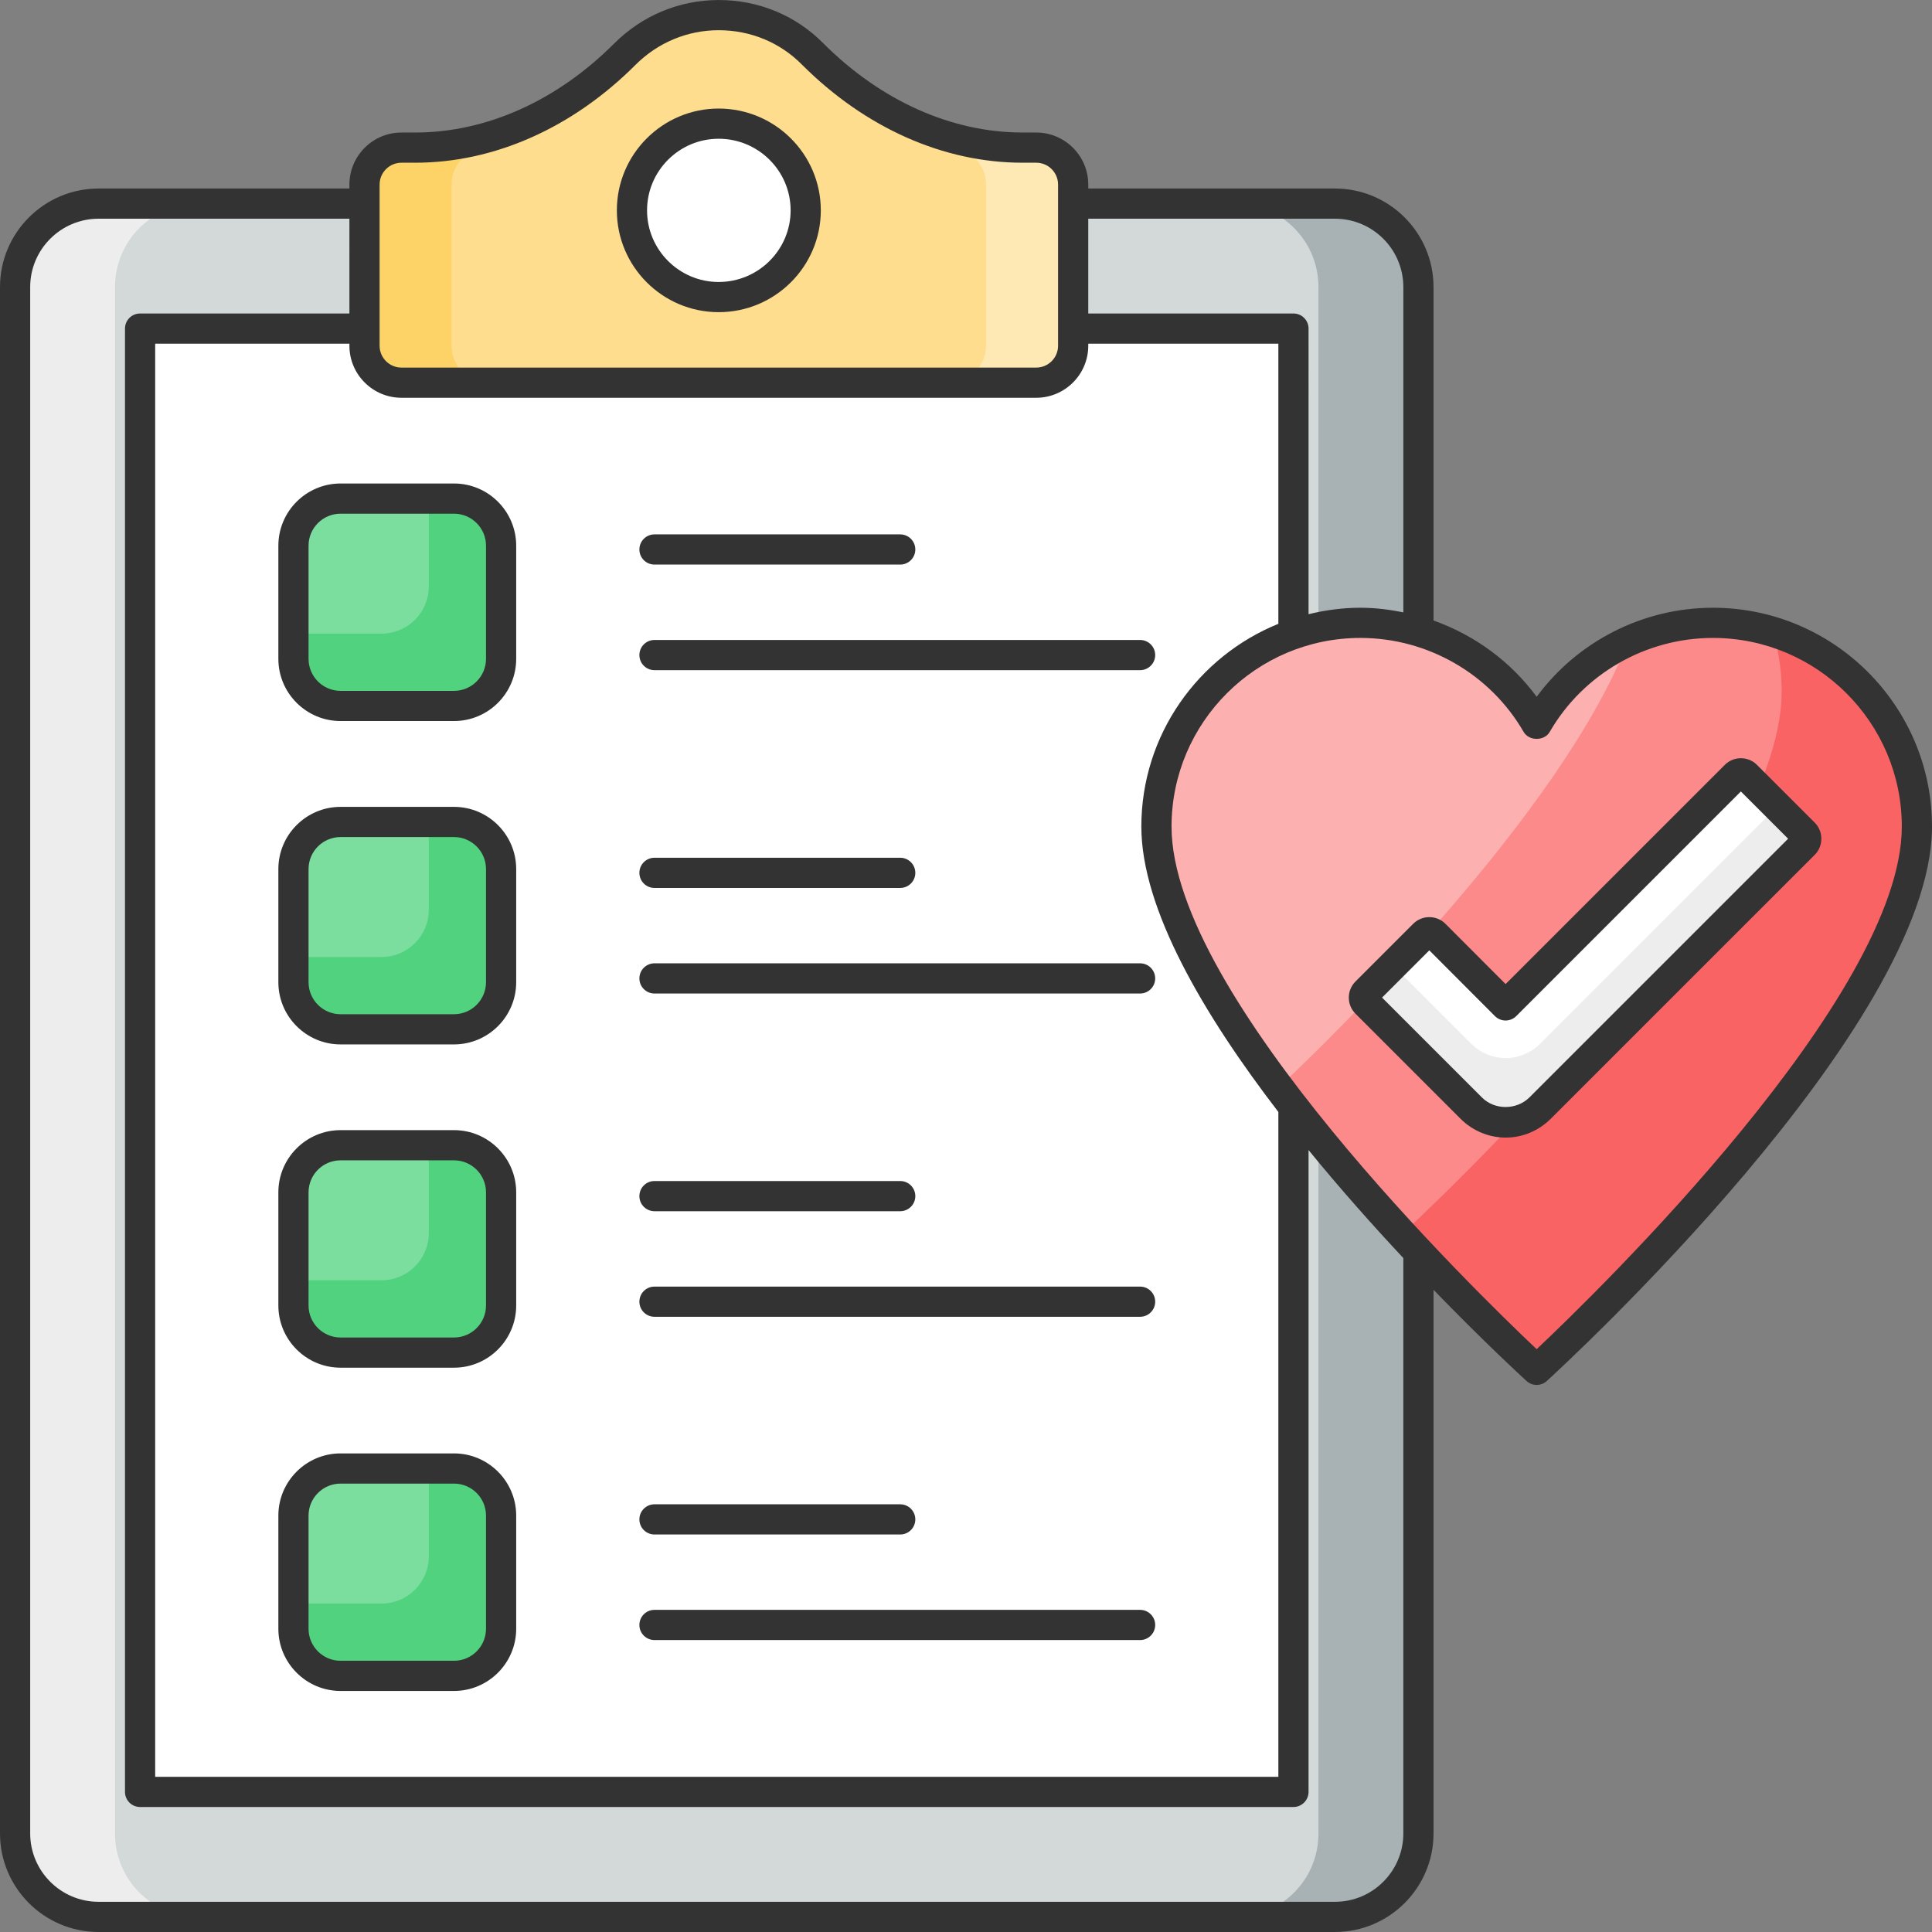
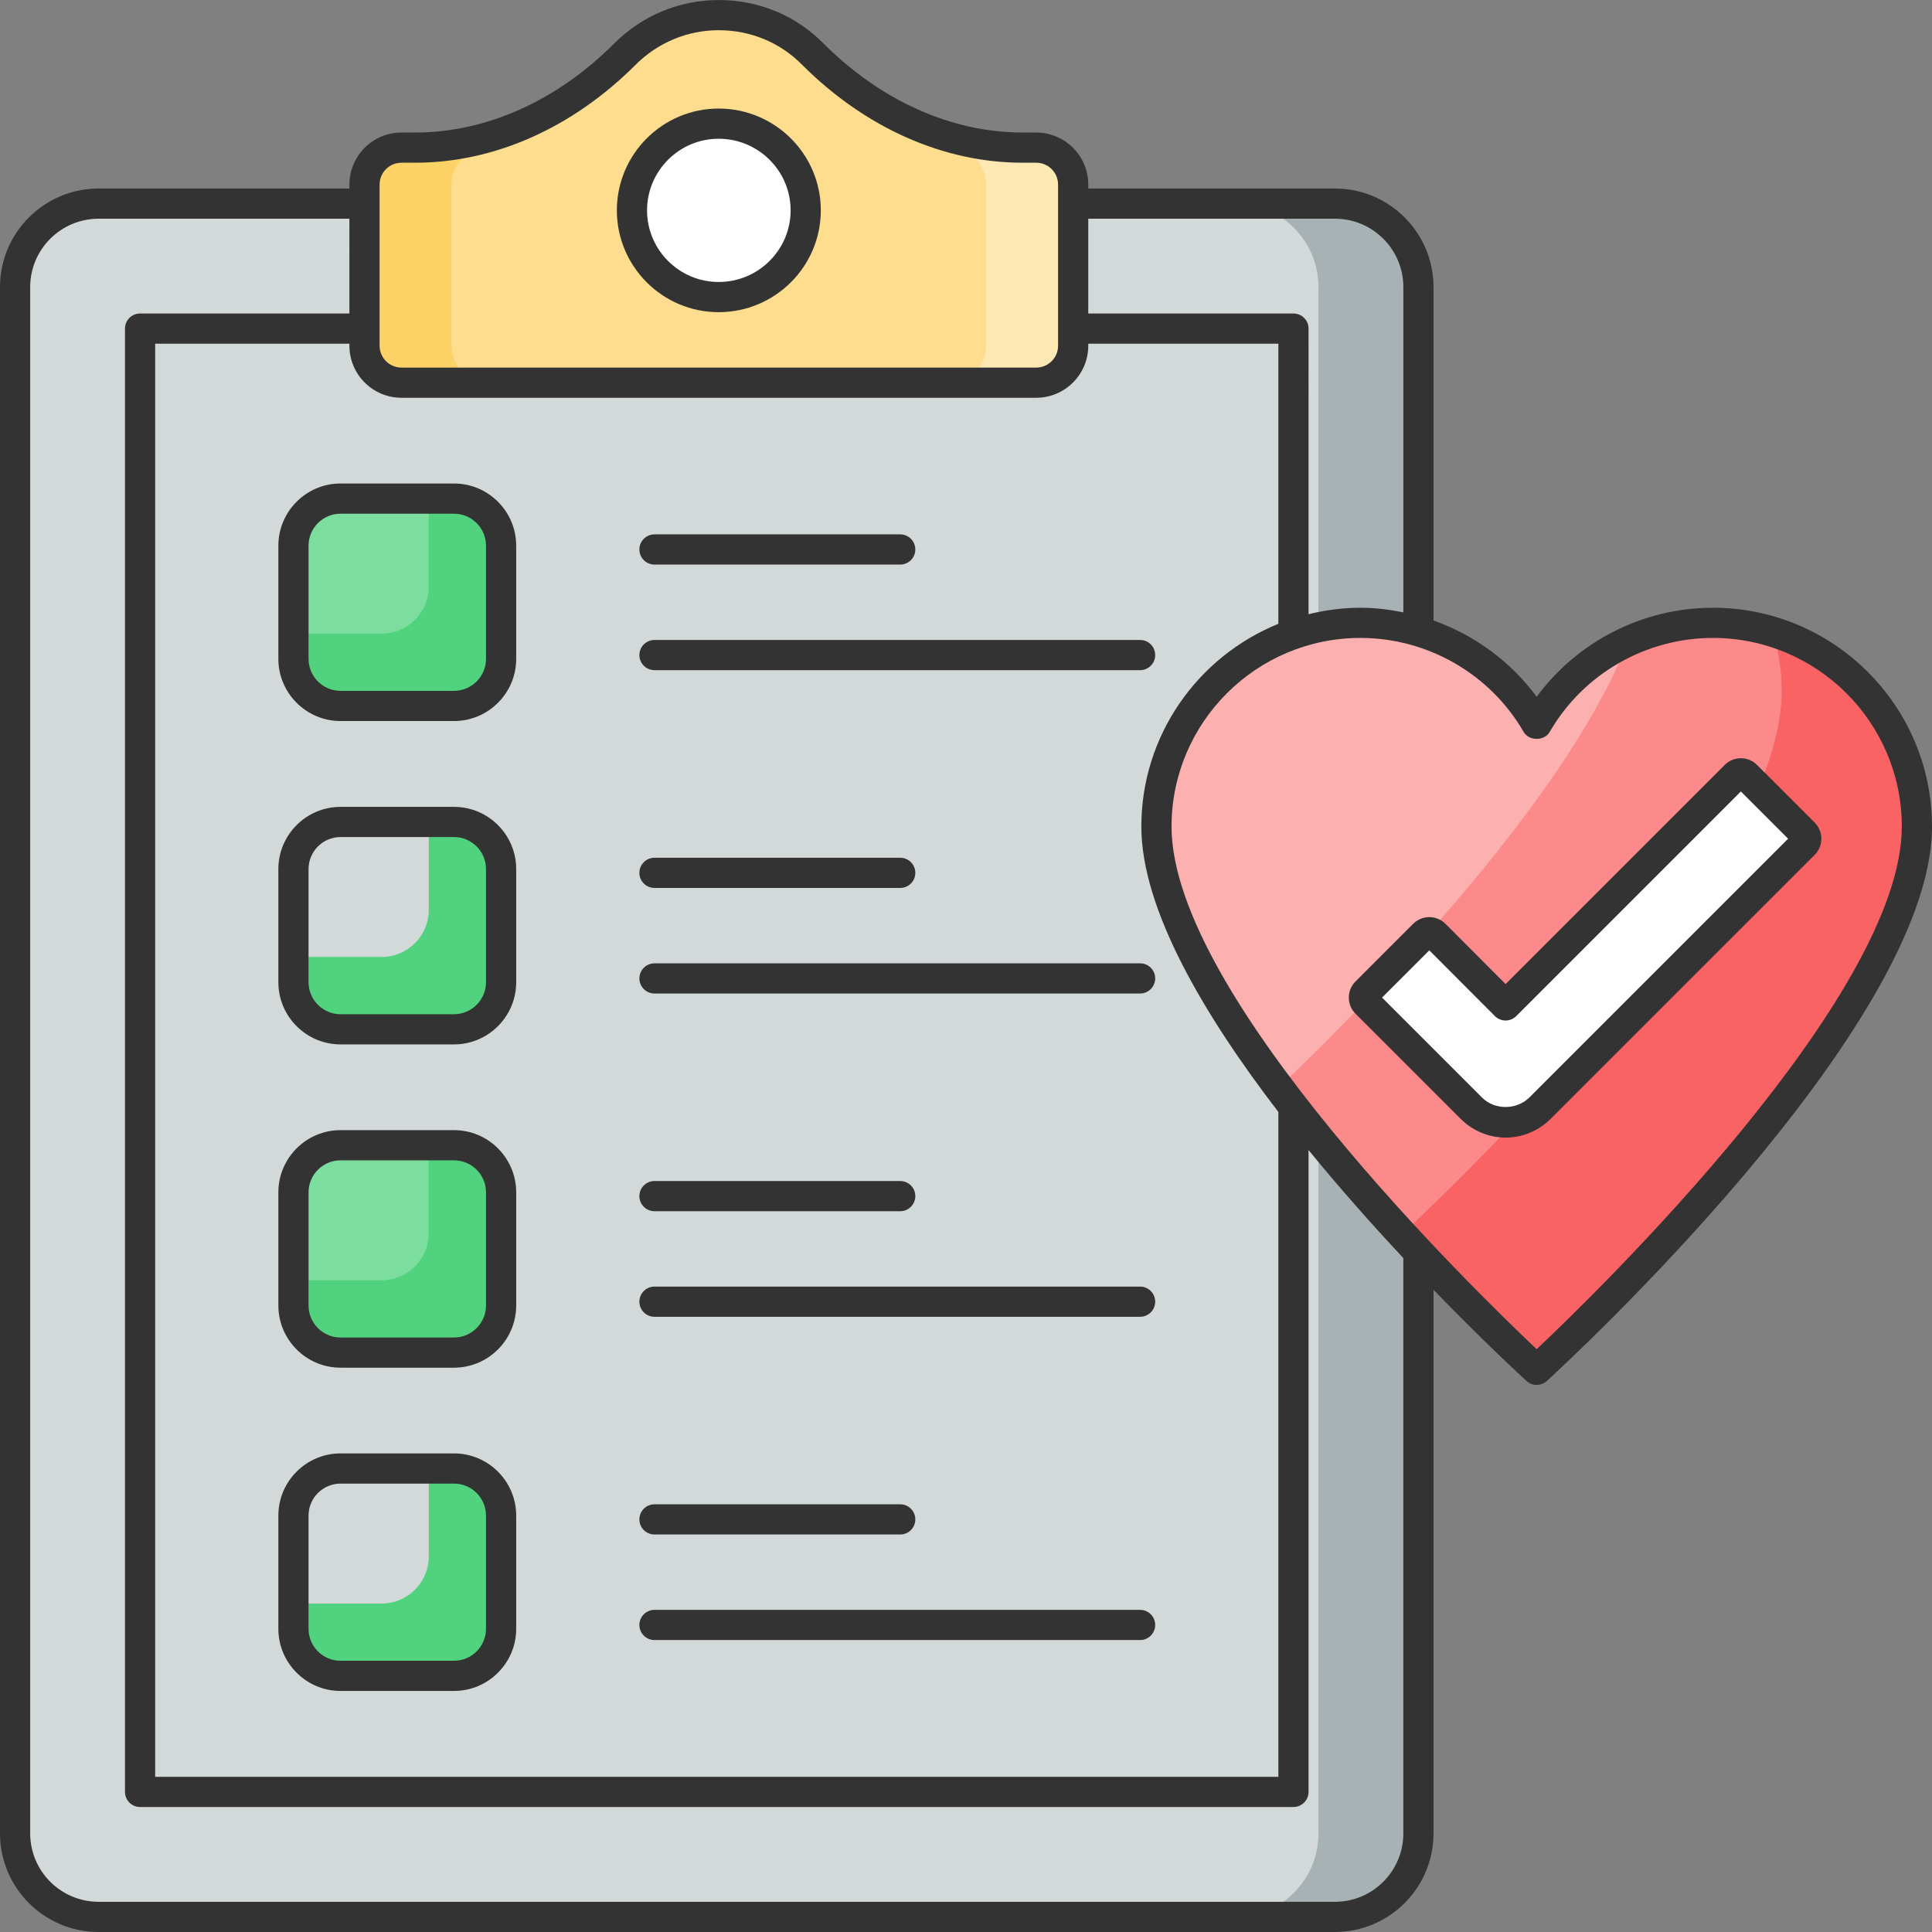
<svg xmlns="http://www.w3.org/2000/svg" id="Layer_1" style="enable-background:new 0 0 512 512;" version="1.1" viewBox="0 0 512 512" xml:space="preserve">
  <rect x="0" y="0" width="512" height="512" fill="#808080" stroke="none" />
  <g id="_x30_18_Wishlist">
    <g>
      <g>
        <g>
          <g>
            <path d="M375.902,76.077v409.802c0,12.239-9.876,22.115-22.115,22.115H26.116       c-12.239,0-22.115-9.875-22.115-22.115V76.077c0-12.239,9.876-22.115,22.115-22.115h327.671       C366.026,53.962,375.902,63.837,375.902,76.077z" style="fill:#D3D9D9;" />
          </g>
        </g>
        <g>
          <g>
-             <path d="M52.591,508.025h-26.5c-12.193,0-22.11-9.917-22.11-22.11V76.059       c0-12.193,9.917-22.111,22.11-22.111h26.5c-12.275,0-22.112,9.917-22.112,22.111v409.855       C30.478,498.108,40.316,508.025,52.591,508.025z" style="fill:#EDEDED;" />
-           </g>
+             </g>
        </g>
        <g>
          <g>
            <path d="M375.902,76.06v409.855c0,12.193-9.917,22.11-22.11,22.11h-26.5       c12.275,0,22.112-9.917,22.112-22.11V76.06c0-12.193-9.838-22.111-22.112-22.111h26.5       C365.985,53.949,375.902,63.866,375.902,76.06z" style="fill:#A8B2B4;" />
          </g>
        </g>
-         <rect height="387.792" style="fill:#FFFFFF;" width="305.653" x="37.124" y="87.081" />
        <g>
          <path d="M284.403,48.911v42.71c0,5.402-4.389,9.792-9.791,9.792H106.388      c-5.402,0-9.792-4.389-9.792-9.792v-42.71c0-5.402,4.389-9.791,9.792-9.791h3.63c21.186,0,40.6-9.792,55.54-24.731      c6.415-6.415,15.193-10.382,24.901-10.382c9.79,0,18.569,3.883,24.9,10.298c15.025,15.024,34.439,24.816,55.624,24.816h3.63      C280.014,39.12,284.403,43.508,284.403,48.911z" style="fill:#FEDD8E;" />
        </g>
        <g>
          <path d="M129.408,39.154h1.582v-3.339c-6.73,2.113-13.753,3.339-21.011,3.339h-3.576      c-5.446,0-9.836,4.39-9.836,9.755v42.676c0,5.446,4.39,9.836,9.836,9.836h23.005c-5.364,0-9.754-4.39-9.754-9.836V48.909      C119.653,43.544,124.043,39.154,129.408,39.154z" style="fill:#FDD367;" />
        </g>
        <g>
          <path d="M251.562,39.154h-1.582v-3.339c6.73,2.113,13.753,3.339,21.011,3.339h3.576      c5.446,0,9.836,4.39,9.836,9.755v42.676c0,5.446-4.39,9.836-9.836,9.836h-23.005c5.364,0,9.754-4.39,9.754-9.836V48.909      C261.316,43.544,256.927,39.154,251.562,39.154z" style="fill:#FEE9B4;" />
        </g>
        <g>
          <path d="M213.523,55.747c0,12.687-10.291,22.979-23.066,22.979c-12.688,0-22.98-10.292-22.98-22.979      s10.292-22.979,22.98-22.979C203.232,32.769,213.523,43.06,213.523,55.747z" style="fill:#FFFFFF;" />
          <path d="M190.456,82.728c-14.879,0-26.982-12.102-26.982-26.982c0-14.876,12.102-26.978,26.982-26.978      c14.926,0,27.067,12.102,27.067,26.978C217.524,70.626,205.383,82.728,190.456,82.728z M190.456,36.77      c-10.465,0-18.981,8.512-18.981,18.977s8.516,18.981,18.981,18.981c10.512,0,19.067-8.516,19.067-18.981      S200.969,36.77,190.456,36.77z" style="fill:#333333;" />
        </g>
      </g>
      <g>
        <g>
          <g>
            <g>
              <path d="M302.137,434.631H173.445c-2.211,0-4-1.789-4-4s1.789-4,4-4h128.692c2.211,0,4,1.789,4,4        C306.137,432.843,304.348,434.631,302.137,434.631z" style="fill:#333333;" />
            </g>
            <g>
              <path d="M238.568,406.655h-65.124c-2.211,0-4-1.789-4-4s1.789-4,4-4h65.124c2.211,0,4,1.789,4,4        S240.779,406.655,238.568,406.655z" style="fill:#333333;" />
            </g>
          </g>
          <g>
-             <path d="M132.799,401.655v29.98c0,6.895-5.59,12.485-12.485,12.485H90.252       c-6.895,0-12.485-5.59-12.485-12.485v-29.98c0-6.896,5.59-12.485,12.485-12.485h30.062       C127.209,389.169,132.799,394.759,132.799,401.655z" style="fill:#7BDE9E;" />
-           </g>
+             </g>
          <g>
            <path d="M132.821,401.628v29.995c0,6.909-5.608,12.518-12.519,12.518H90.226       c-6.91,0-12.437-5.609-12.437-12.518v-6.666h23.331c6.908,0,12.517-5.609,12.517-12.518V389.19h6.666       C127.213,389.19,132.821,394.798,132.821,401.628z" style="fill:#51D27F;" />
          </g>
          <g>
            <path d="M120.313,448.12h-30.06c-9.09,0-16.485-7.395-16.485-16.485v-29.982       c0-9.09,7.395-16.485,16.485-16.485h30.06c9.09,0,16.485,7.395,16.485,16.485v29.982       C136.798,440.725,129.403,448.12,120.313,448.12z M90.253,393.17c-4.68,0-8.485,3.805-8.485,8.485v29.982       c0,4.68,3.805,8.485,8.485,8.485h30.06c4.68,0,8.485-3.805,8.485-8.485v-29.982c0-4.68-3.805-8.485-8.485-8.485H90.253z" style="fill:#333333;" />
          </g>
        </g>
        <g>
          <g>
            <g>
              <path d="M302.137,348.961H173.445c-2.211,0-4-1.789-4-4s1.789-4,4-4h128.692c2.211,0,4,1.789,4,4        C306.137,347.172,304.348,348.961,302.137,348.961z" style="fill:#333333;" />
            </g>
            <g>
              <path d="M238.568,320.984h-65.124c-2.211,0-4-1.789-4-4s1.789-4,4-4h65.124c2.211,0,4,1.789,4,4        C242.568,319.194,240.779,320.984,238.568,320.984z" style="fill:#333333;" />
            </g>
          </g>
          <g>
            <path d="M132.799,315.983v29.98c0,6.895-5.59,12.485-12.485,12.485H90.252       c-6.895,0-12.485-5.59-12.485-12.485v-29.98c0-6.895,5.59-12.485,12.485-12.485h30.062       C127.209,303.498,132.799,309.088,132.799,315.983z" style="fill:#7BDE9E;" />
          </g>
          <g>
            <path d="M132.821,315.956v29.995c0,6.909-5.608,12.518-12.519,12.518H90.226       c-6.91,0-12.437-5.609-12.437-12.518v-6.666h23.331c6.908,0,12.517-5.609,12.517-12.518v-23.249h6.666       C127.213,303.519,132.821,309.128,132.821,315.956z" style="fill:#51D27F;" />
          </g>
          <g>
            <path d="M120.313,362.45h-30.06c-9.09,0-16.485-7.395-16.485-16.485v-29.982       c0-9.09,7.395-16.485,16.485-16.485h30.06c9.09,0,16.485,7.395,16.485,16.485v29.982       C136.798,355.055,129.403,362.45,120.313,362.45z M90.253,307.499c-4.68,0-8.485,3.805-8.485,8.485v29.982       c0,4.68,3.805,8.485,8.485,8.485h30.06c4.68,0,8.485-3.805,8.485-8.485v-29.982c0-4.68-3.805-8.485-8.485-8.485H90.253z" style="fill:#333333;" />
          </g>
        </g>
        <g>
          <g>
            <g>
              <path d="M302.137,263.29H173.445c-2.211,0-4-1.789-4-4s1.789-4,4-4h128.692c2.211,0,4,1.789,4,4        S304.348,263.29,302.137,263.29z" style="fill:#333333;" />
            </g>
            <g>
              <path d="M238.568,235.312h-65.124c-2.211,0-4-1.789-4-4s1.789-4,4-4h65.124c2.211,0,4,1.789,4,4        S240.779,235.312,238.568,235.312z" style="fill:#333333;" />
            </g>
          </g>
          <g>
-             <path d="M132.799,230.311v29.98c0,6.895-5.59,12.485-12.485,12.485H90.252       c-6.895,0-12.485-5.59-12.485-12.485v-29.98c0-6.895,5.59-12.485,12.485-12.485h30.062       C127.209,217.826,132.799,223.416,132.799,230.311z" style="fill:#7BDE9E;" />
-           </g>
+             </g>
          <g>
            <path d="M132.821,230.284v29.995c0,6.909-5.608,12.518-12.519,12.518H90.226       c-6.91,0-12.437-5.609-12.437-12.518v-6.666h23.331c6.908,0,12.517-5.609,12.517-12.518v-23.249h6.666       C127.213,217.847,132.821,223.456,132.821,230.284z" style="fill:#51D27F;" />
          </g>
          <g>
            <path d="M120.313,276.779h-30.06c-9.09,0-16.485-7.399-16.485-16.489v-29.978       c0-9.09,7.395-16.485,16.485-16.485h30.06c9.09,0,16.485,7.395,16.485,16.485v29.978       C136.798,269.38,129.403,276.779,120.313,276.779z M90.253,221.827c-4.68,0-8.485,3.805-8.485,8.485v29.978       c0,4.68,3.805,8.489,8.485,8.489h30.06c4.68,0,8.485-3.809,8.485-8.489v-29.978c0-4.68-3.805-8.485-8.485-8.485H90.253z" style="fill:#333333;" />
          </g>
        </g>
        <g>
          <g>
            <g>
              <path d="M302.137,177.599H173.445c-2.211,0-4-1.789-4-4s1.789-4,4-4h128.692c2.211,0,4,1.789,4,4        S304.348,177.599,302.137,177.599z" style="fill:#333333;" />
            </g>
            <g>
              <path d="M238.568,149.618h-65.124c-2.211,0-4-1.789-4-4s1.789-4,4-4h65.124c2.211,0,4,1.789,4,4        S240.779,149.618,238.568,149.618z" style="fill:#333333;" />
            </g>
          </g>
          <g>
            <path d="M132.799,144.618v29.98c0,6.895-5.59,12.485-12.485,12.485H90.252       c-6.895,0-12.485-5.59-12.485-12.485v-29.98c0-6.895,5.59-12.485,12.485-12.485h30.062       C127.209,132.133,132.799,137.723,132.799,144.618z" style="fill:#7BDE9E;" />
          </g>
          <g>
            <path d="M132.821,144.591v29.995c0,6.909-5.608,12.518-12.519,12.518H90.226       c-6.91,0-12.437-5.609-12.437-12.518v-6.666h23.331c6.908,0,12.517-5.609,12.517-12.518v-23.249h6.666       C127.213,132.154,132.821,137.763,132.821,144.591z" style="fill:#51D27F;" />
          </g>
          <g>
            <path d="M120.313,191.084h-30.06c-9.09,0-16.485-7.395-16.485-16.485v-29.982       c0-9.09,7.395-16.485,16.485-16.485h30.06c9.09,0,16.485,7.395,16.485,16.485v29.982       C136.798,183.689,129.403,191.084,120.313,191.084z M90.253,136.133c-4.68,0-8.485,3.805-8.485,8.485V174.6       c0,4.68,3.805,8.485,8.485,8.485h30.06c4.68,0,8.485-3.805,8.485-8.485v-29.982c0-4.68-3.805-8.485-8.485-8.485H90.253z" style="fill:#333333;" />
          </g>
        </g>
      </g>
      <g>
        <g>
          <path d="M508,219.049c0,51.966-100.765,143.969-100.765,143.969s-100.767-92.003-100.767-143.969      c0-29.792,24.198-53.989,54.056-53.989c19.883,0,37.408,10.784,46.711,26.893c9.301-16.109,26.826-26.893,46.709-26.893      C483.802,165.06,508,189.257,508,219.049z" style="fill:#FC8A8A;" />
        </g>
        <g>
          <path d="M431.412,170.04c-17.684,45.617-77.652,104.091-92.516,118.144      c-17.939-24.005-32.418-49.462-32.418-69.152c0-29.771,24.175-53.989,54.031-53.989c19.905,0,37.416,10.806,46.727,26.909      C412.789,182.342,421.246,174.611,431.412,170.04z" style="fill:#FCB0B0;" />
        </g>
        <g>
          <path d="M507.995,219.032c0,51.981-100.759,143.984-100.759,143.984s-16.274-14.864-35.707-35.964      c4.015-3.673,100.631-92.943,100.631-143.856c0-5.51-0.812-10.806-2.349-15.803      C491.893,174.184,507.995,194.771,507.995,219.032z" style="fill:#F96364;" />
        </g>
        <path d="M453.943,161.06c-18.524,0-35.896,8.903-46.709,23.595c-6.903-9.379-16.491-16.363-27.333-20.214     V76.076c0-14.399-11.715-26.114-26.114-26.114h-65.385v-1.051c0-7.602-6.188-13.79-13.79-13.79h-3.629     c-18.798,0-37.548-8.399-52.775-23.626c-7.313-7.41-17.169-11.489-27.747-11.489c-10.438,0-20.286,4.106-27.732,11.555     c-15.192,15.192-33.911,23.56-52.709,23.56h-3.633c-7.602,0-13.79,6.188-13.79,13.79v1.051H26.118     C11.716,49.962,0,61.677,0,76.076v409.801c0,14.403,11.715,26.118,26.118,26.118h327.669c14.399,0,26.114-11.715,26.114-26.118     V341.815c13.315,13.753,23.364,22.991,24.638,24.155c0.762,0.699,1.731,1.047,2.695,1.047c0.965,0,1.934-0.348,2.695-1.047     C414.098,362.165,512,272.169,512,219.05C512,187.072,485.956,161.06,453.943,161.06z M353.787,57.962     c9.989,0,18.114,8.125,18.114,18.114v86.204c-3.716-0.747-7.509-1.221-11.375-1.221c-4.743,0-9.33,0.634-13.747,1.711V87.08     c0-2.211-1.789-4-4-4h-54.377V57.962L353.787,57.962L353.787,57.962z M100.598,48.911c0-3.192,2.598-5.789,5.789-5.789h3.633     c20.934,0,41.662-9.2,58.365-25.903c5.938-5.942,13.778-9.211,22.075-9.211c8.422,0,16.255,3.234,22.071,9.125     c16.758,16.758,37.517,25.989,58.451,25.989h3.629c3.192,0,5.789,2.598,5.789,5.789V91.62c0,3.195-2.598,5.793-5.789,5.793     H106.386c-3.192,0-5.789-2.598-5.789-5.793V48.911H100.598z M106.387,105.413h168.225c7.602,0,13.79-6.188,13.79-13.794V91.08     h50.377v74.239c-21.262,8.618-36.31,29.436-36.31,53.731c0,21.83,16.542,49.883,36.31,75.627v176.195H41.124V91.08h51.475v0.539     C92.597,99.225,98.785,105.413,106.387,105.413z M371.901,485.877c0,9.989-8.125,18.118-18.114,18.118H26.118     C16.129,503.995,8,495.866,8,485.877V76.076c0-9.989,8.129-18.114,18.118-18.114h66.479V83.08H37.122c-2.211,0-4,1.789-4,4     v387.792c0,2.211,1.789,4,4,4h305.656c2.211,0,4-1.789,4-4V304.776c8.443,10.343,17.119,20.073,25.122,28.627v152.473H371.901z      M407.234,357.544c-15.926-15.028-96.765-93.543-96.765-138.494c0-27.563,22.454-49.99,50.057-49.99     c17.809,0,34.376,9.539,43.244,24.891c1.43,2.477,5.5,2.477,6.93,0c8.867-15.352,25.435-24.891,43.244-24.891     c27.603,0,50.057,22.427,50.057,49.99C504,264.001,423.161,342.516,407.234,357.544z" style="fill:#333333;" />
        <g>
          <g>
            <path d="M478.095,223.702l-69.992,69.992c-2.534,2.497-5.802,3.782-9.107,3.782       c-3.268,0-6.573-1.286-9.07-3.782l-27.872-27.872c-0.808-0.808-0.808-2.093,0-2.901l15.277-15.276       c0.808-0.808,2.093-0.808,2.901,0l18.764,18.802l60.922-60.921c0.771-0.771,2.093-0.771,2.864,0l15.313,15.313       C478.866,221.609,478.866,222.931,478.095,223.702z" style="fill:#FFFFFF;" />
          </g>
        </g>
        <g>
          <g>
-             <path d="M478.096,223.687l-70.005,70.006c-2.52,2.477-5.809,3.802-9.098,3.802       c-3.246,0-6.578-1.324-9.055-3.802l-27.891-27.891c-0.812-0.769-0.812-2.093,0-2.862l7.09-7.09l20.802,20.801       c2.477,2.477,5.808,3.759,9.055,3.759c3.289,0,6.578-1.281,9.098-3.759l62.916-62.916l7.09,7.09       C478.865,221.594,478.865,222.919,478.096,223.687z" style="fill:#EDEDED;" />
-           </g>
+             </g>
        </g>
        <g>
          <g>
            <path d="M398.996,301.475c-4.414,0-8.75-1.805-11.899-4.953l-27.872-27.872       c-1.148-1.149-1.781-2.672-1.777-4.285c0-1.613,0.637-3.133,1.785-4.277l15.27-15.27c2.363-2.363,6.203-2.356,8.559,0       L399,260.787l58.088-58.088c2.352-2.352,6.172-2.352,8.524,0l15.313,15.313c1.129,1.129,1.75,2.641,1.75,4.258       c0,1.621-0.621,3.133-1.75,4.262l0,0l-69.995,69.991C407.684,299.725,403.453,301.475,398.996,301.475z M366.26,264.372       l26.493,26.493c3.34,3.336,9.125,3.348,12.54-0.02l68.577-68.577l-12.52-12.52l-59.526,59.526       c-0.75,0.75-1.766,1.172-2.828,1.172c0,0,0,0-0.004,0c-1.059,0-2.078-0.422-2.828-1.176l-17.383-17.419L366.26,264.372z        M364.885,265.747l-0.004,0.004C364.885,265.751,364.885,265.747,364.885,265.747z M478.096,223.703h0.039H478.096z" style="fill:#333333;" />
          </g>
        </g>
      </g>
    </g>
  </g>
</svg>